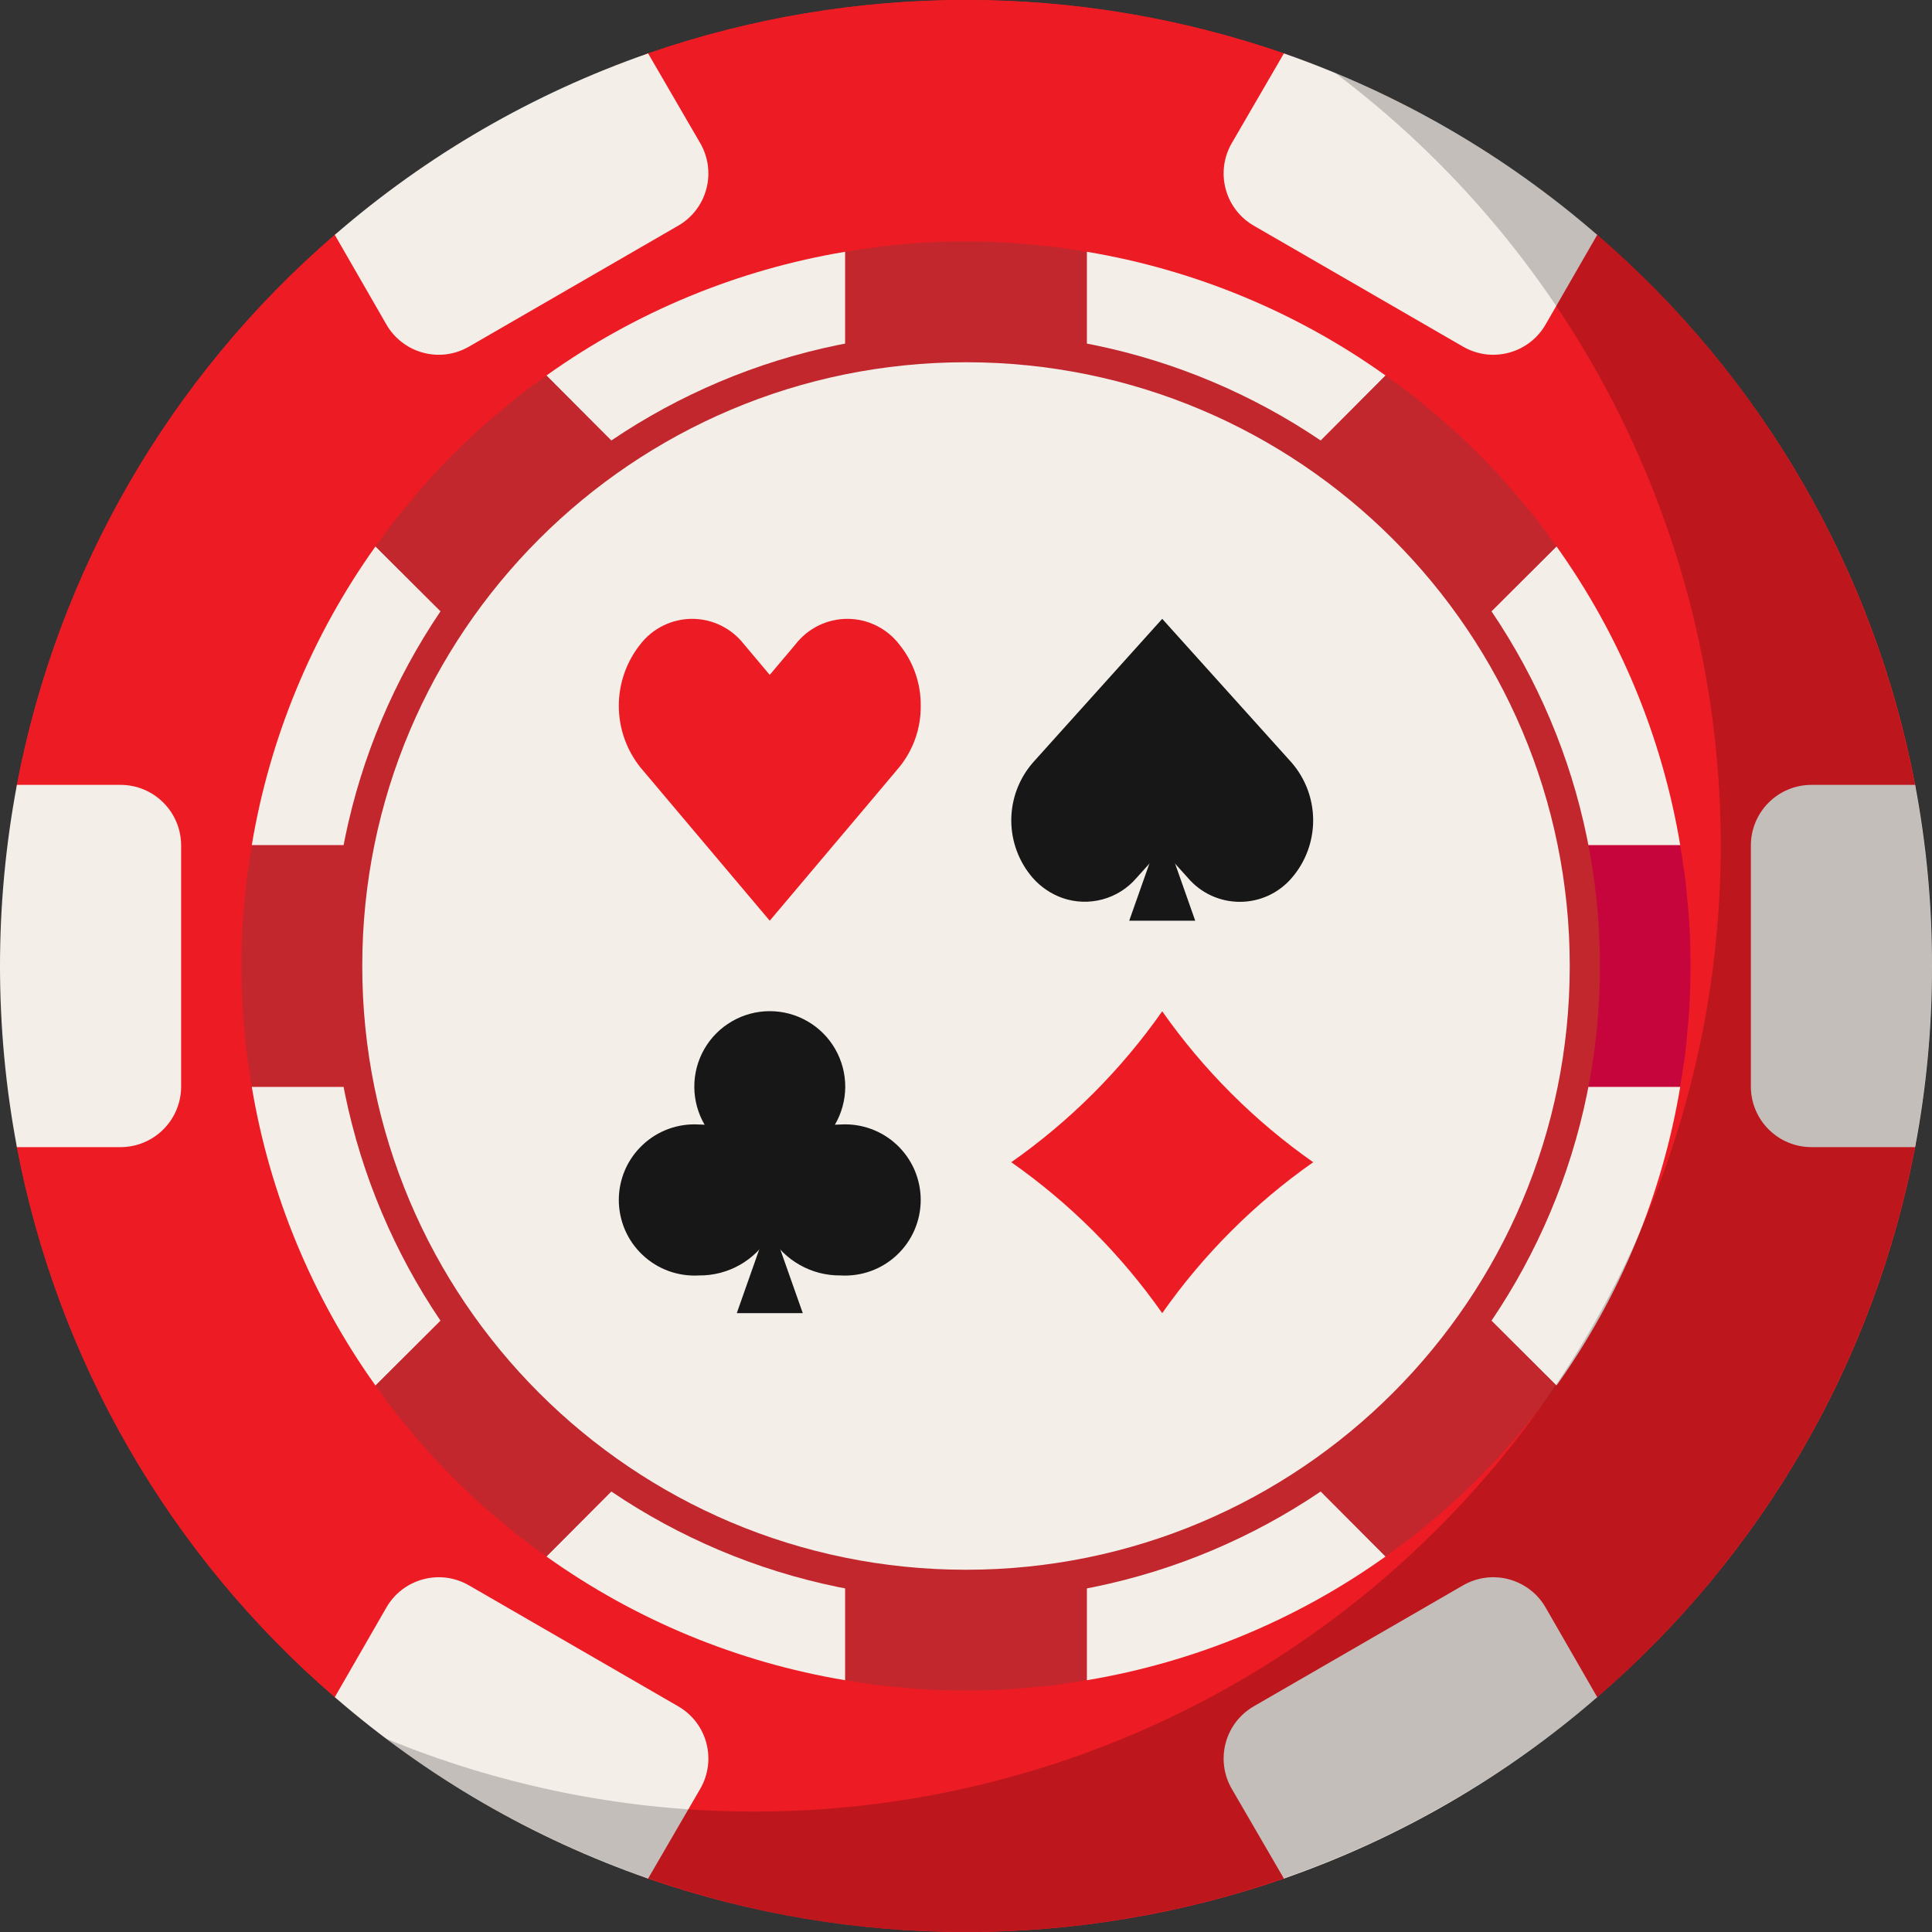
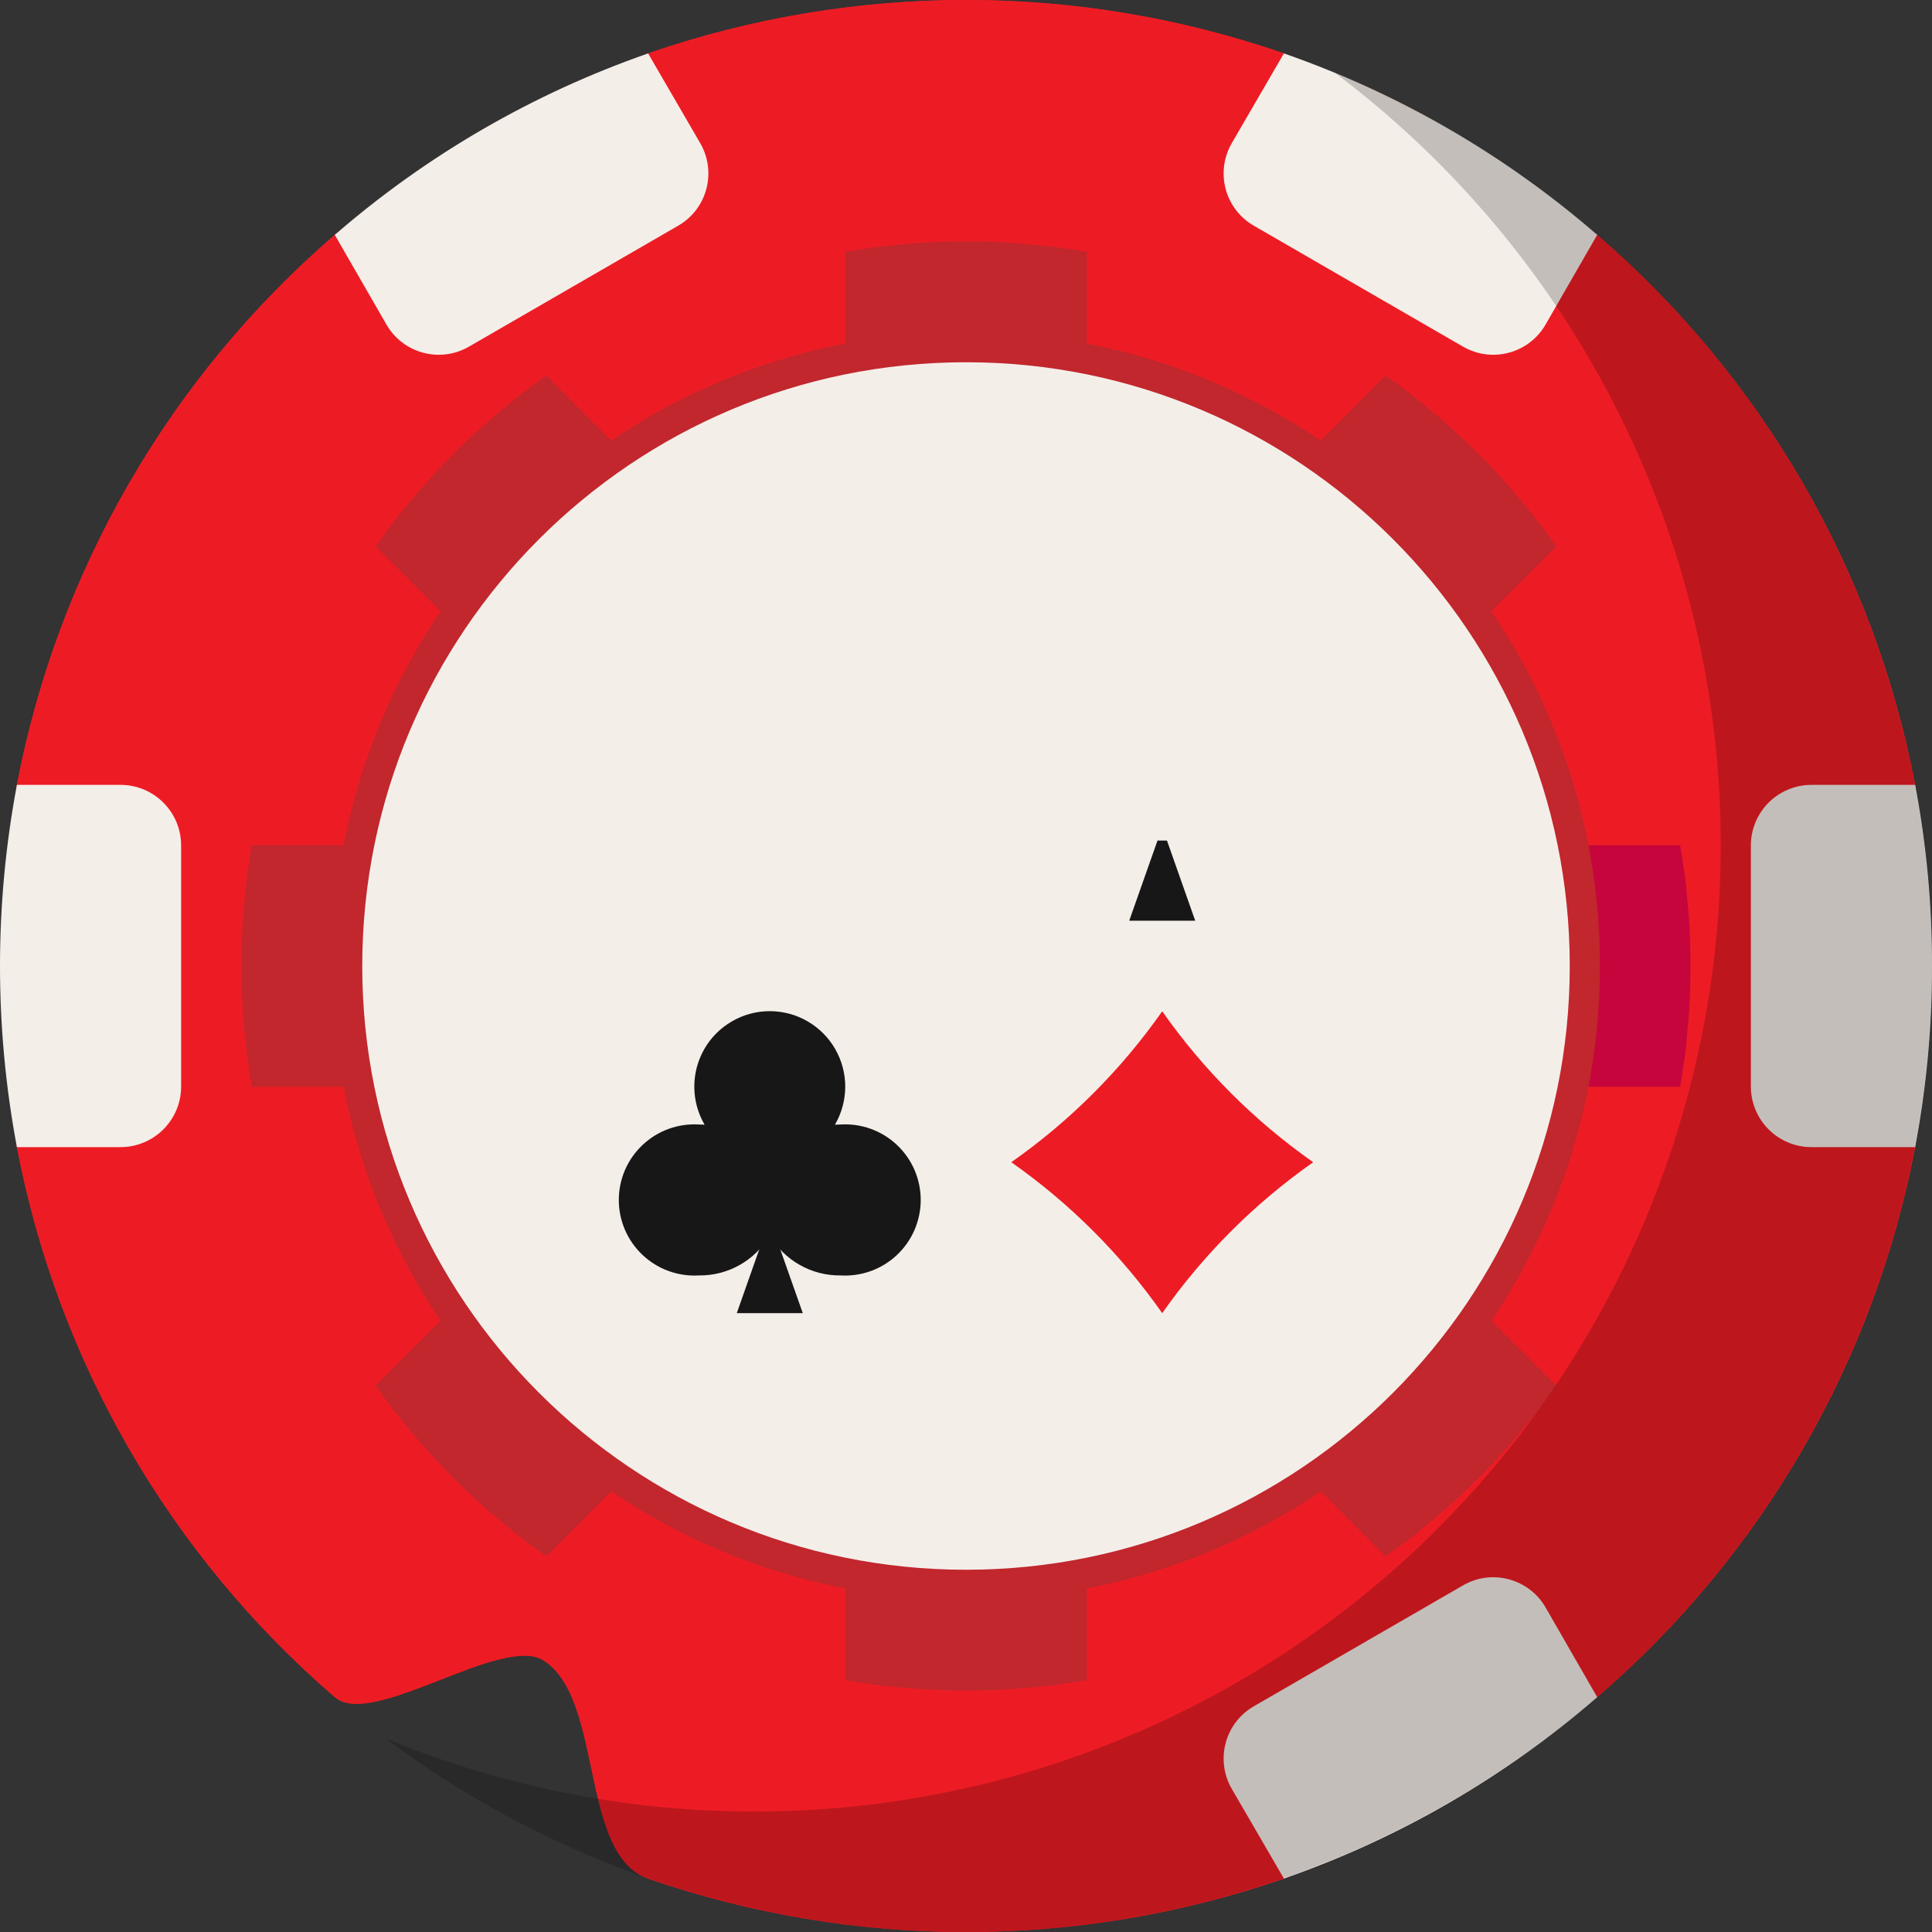
<svg xmlns="http://www.w3.org/2000/svg" width="48" height="48" viewBox="0 0 48 48" fill="none">
  <rect x="0" y="0" width="48" height="48" fill="#333333" stroke="none" />
  <g clip-path="url(#clip0_19_9389)">
    <path d="M44.25 24C44.25 25.538 47.858 27.045 47.58 28.5C46.566 33.816 43.782 38.632 39.682 42.165C38.805 42.926 35.481 40.623 34.5 41.25C32.949 42.241 33.666 46.057 31.898 46.672C26.781 48.443 21.219 48.443 16.102 46.672C14.387 46.075 15.012 42.201 13.5 41.25C12.467 40.6 9.237 42.963 8.318 42.165C4.218 38.632 1.434 33.816 0.42 28.5C0.142 27.045 3.75 25.538 3.75 24C3.75 22.462 0.142 20.955 0.42 19.5C1.434 14.184 4.218 9.368 8.318 5.835C9.457 4.847 11.25 8.25 14.25 6.75C16.669 5.541 14.667 1.827 16.102 1.327C21.219 -0.443 26.781 -0.443 31.898 1.327C33.333 1.827 33.205 6 34.5 6.75C35.811 7.509 38.543 4.847 39.682 5.835C43.782 9.368 46.566 14.184 47.58 19.5C47.858 20.955 44.25 22.462 44.25 24Z" fill="#ED1C24" />
    <path d="M44.25 24C44.25 25.538 47.858 27.045 47.58 28.5C46.566 33.816 43.782 38.632 39.682 42.165C38.805 42.926 35.481 40.623 34.5 41.25C32.949 42.241 33.666 46.057 31.898 46.672C26.781 48.443 21.219 48.443 16.102 46.672C14.387 46.075 15.012 42.201 13.5 41.25C12.467 40.6 9.237 42.963 8.318 42.165C4.218 38.632 1.434 33.816 0.42 28.5C0.142 27.045 3.75 25.538 3.75 24C3.75 22.462 0.142 20.955 0.42 19.5C1.434 14.184 4.218 9.368 8.318 5.835C9.457 4.847 11.25 8.25 14.25 6.75C16.669 5.541 14.667 1.827 16.102 1.327C21.219 -0.443 26.781 -0.443 31.898 1.327C33.333 1.827 33.205 6 34.5 6.75C35.811 7.509 38.543 4.847 39.682 5.835C43.782 9.368 46.566 14.184 47.58 19.5C47.858 20.955 44.25 22.462 44.25 24Z" fill="#ED1C24" />
-     <path d="M38.25 27H41.745C41.298 29.677 40.247 32.216 38.67 34.425L36.195 31.957L31.957 36.195L34.425 38.67C32.216 40.247 29.677 41.298 27 41.745V38.25H21V41.745C18.323 41.298 15.784 40.247 13.575 38.67L16.043 36.195L11.805 31.957L9.33 34.425C7.753 32.216 6.702 29.677 6.255 27H9.75V21H6.255C6.702 18.323 7.753 15.784 9.33 13.575L11.805 16.043L16.043 11.805L13.575 9.33C15.784 7.753 18.323 6.702 21 6.255V9.75H27V6.255C29.677 6.702 32.216 7.753 34.425 9.33L31.957 11.805L36.195 16.043L38.67 13.575C40.247 15.784 41.298 18.323 41.745 21H38.25V27Z" fill="#F4EEE9" />
    <path d="M48 24C48.002 25.51 47.861 27.017 47.58 28.5H45C44.602 28.499 44.222 28.34 43.941 28.059C43.66 27.778 43.501 27.398 43.5 27V21C43.501 20.602 43.66 20.222 43.941 19.941C44.222 19.66 44.602 19.501 45 19.5H47.58C47.861 20.983 48.002 22.49 48 24Z" fill="#F4EEE9" />
    <path d="M27 6.255V9.75H21V6.255C21.022 6.249 21.045 6.246 21.067 6.247C21.218 6.218 21.36 6.195 21.51 6.18C21.649 6.152 21.789 6.132 21.93 6.12C22.058 6.105 22.185 6.09 22.312 6.082C22.515 6.06 22.725 6.045 22.935 6.03C23.288 6.008 23.64 6 24 6C24.36 6 24.712 6.008 25.065 6.03C25.275 6.045 25.485 6.06 25.688 6.082C25.815 6.09 25.942 6.105 26.07 6.12C26.211 6.132 26.351 6.152 26.49 6.18C26.64 6.195 26.782 6.218 26.933 6.247C26.955 6.246 26.978 6.249 27 6.255Z" fill="#C1272D" />
    <path d="M16.043 11.805L11.805 16.043L9.33 13.575C9.36 13.531 9.393 13.488 9.428 13.447C9.51 13.328 9.592 13.207 9.682 13.095C9.825 12.9 9.975 12.713 10.14 12.525C10.29 12.338 10.447 12.15 10.613 11.97C10.822 11.73 11.047 11.498 11.273 11.273C11.498 11.047 11.73 10.822 11.97 10.613C12.15 10.447 12.338 10.29 12.525 10.14C12.713 9.975 12.9 9.825 13.095 9.682C13.207 9.592 13.328 9.51 13.447 9.428C13.488 9.393 13.531 9.36 13.575 9.33L16.043 11.805Z" fill="#C1272D" />
    <path d="M9.75 21V27H6.255C6.249 26.978 6.246 26.955 6.247 26.933C6.218 26.782 6.195 26.64 6.18 26.49C6.152 26.351 6.132 26.211 6.12 26.07C6.105 25.942 6.09 25.815 6.082 25.688C6.06 25.485 6.045 25.275 6.03 25.065C6.008 24.712 6 24.36 6 24C6 23.64 6.008 23.288 6.03 22.935C6.045 22.725 6.06 22.515 6.082 22.312C6.09 22.185 6.105 22.058 6.12 21.93C6.132 21.789 6.152 21.649 6.18 21.51C6.195 21.36 6.218 21.218 6.247 21.067C6.246 21.045 6.249 21.022 6.255 21H9.75Z" fill="#C1272D" />
    <path d="M16.043 36.195L13.575 38.67C13.531 38.64 13.488 38.607 13.447 38.572C13.328 38.49 13.207 38.407 13.095 38.318C12.9 38.175 12.713 38.025 12.525 37.86C12.338 37.71 12.15 37.553 11.97 37.388C11.73 37.178 11.498 36.953 11.273 36.727C11.047 36.502 10.822 36.27 10.613 36.03C10.447 35.85 10.29 35.663 10.14 35.475C9.975 35.288 9.825 35.1 9.682 34.905C9.592 34.792 9.51 34.672 9.428 34.553C9.393 34.512 9.36 34.469 9.33 34.425L11.805 31.957L16.043 36.195Z" fill="#C1272D" />
    <path d="M27 38.25V41.745C26.978 41.751 26.955 41.754 26.933 41.752C26.782 41.782 26.64 41.805 26.49 41.82C26.351 41.848 26.211 41.868 26.07 41.88C25.942 41.895 25.815 41.91 25.688 41.917C25.485 41.94 25.275 41.955 25.065 41.97C24.712 41.992 24.36 42 24 42C23.64 42 23.288 41.992 22.935 41.97C22.725 41.955 22.515 41.94 22.312 41.917C22.185 41.91 22.058 41.895 21.93 41.88C21.789 41.868 21.649 41.848 21.51 41.82C21.36 41.805 21.218 41.782 21.067 41.752C21.045 41.754 21.022 41.751 21 41.745V38.25H27Z" fill="#C1272D" />
    <path d="M38.67 34.425C38.64 34.469 38.607 34.512 38.572 34.553C38.49 34.672 38.407 34.792 38.318 34.905C38.175 35.1 38.025 35.288 37.86 35.475C37.71 35.663 37.553 35.85 37.388 36.03C37.178 36.27 36.953 36.502 36.727 36.727C36.502 36.953 36.27 37.178 36.03 37.388C35.85 37.553 35.663 37.71 35.475 37.86C35.288 38.025 35.1 38.175 34.905 38.318C34.792 38.407 34.672 38.49 34.553 38.572C34.512 38.607 34.469 38.64 34.425 38.67L31.957 36.195L36.195 31.957L38.67 34.425Z" fill="#C1272D" />
    <path d="M42 24C42 24.36 41.992 24.712 41.97 25.065C41.955 25.275 41.94 25.485 41.917 25.688C41.91 25.815 41.895 25.942 41.88 26.07C41.868 26.211 41.848 26.351 41.82 26.49C41.805 26.64 41.782 26.782 41.752 26.933C41.754 26.955 41.751 26.978 41.745 27H38.25V21H41.745C41.751 21.022 41.754 21.045 41.752 21.067C41.782 21.218 41.805 21.36 41.82 21.51C41.848 21.649 41.868 21.789 41.88 21.93C41.895 22.058 41.91 22.185 41.917 22.312C41.94 22.515 41.955 22.725 41.97 22.935C41.992 23.288 42 23.64 42 24Z" fill="#C6053C" />
    <path d="M38.67 13.575L36.195 16.043L31.957 11.805L34.425 9.33C34.469 9.36 34.512 9.393 34.553 9.428C34.672 9.51 34.792 9.592 34.905 9.682C35.1 9.825 35.288 9.975 35.475 10.14C35.663 10.29 35.85 10.447 36.03 10.613C36.27 10.822 36.502 11.047 36.727 11.273C36.953 11.498 37.178 11.73 37.388 11.97C37.553 12.15 37.71 12.338 37.86 12.525C38.025 12.713 38.175 12.9 38.318 13.095C38.407 13.207 38.49 13.328 38.572 13.447C38.607 13.488 38.64 13.531 38.67 13.575Z" fill="#C1272D" />
    <path d="M24 39.75C32.699 39.75 39.75 32.699 39.75 24C39.75 15.302 32.699 8.25 24 8.25C15.302 8.25 8.25 15.302 8.25 24C8.25 32.699 15.302 39.75 24 39.75Z" fill="#C1272D" />
    <path d="M24 39C32.284 39 39 32.284 39 24C39 15.716 32.284 9 24 9C15.716 9 9 15.716 9 24C9 32.284 15.716 39 24 39Z" fill="#F4EEE9" />
    <path d="M39.682 5.835L38.4 8.062C38.301 8.234 38.17 8.384 38.013 8.504C37.856 8.624 37.677 8.713 37.486 8.763C37.295 8.814 37.096 8.827 36.9 8.801C36.705 8.774 36.516 8.709 36.345 8.61L31.155 5.61C30.984 5.512 30.834 5.382 30.713 5.226C30.593 5.07 30.504 4.892 30.453 4.701C30.401 4.511 30.388 4.313 30.413 4.117C30.438 3.922 30.502 3.733 30.6 3.562L31.898 1.327C34.755 2.322 37.397 3.852 39.682 5.835Z" fill="#F4EEE9" />
    <path d="M16.845 5.61L11.655 8.61C11.484 8.709 11.296 8.774 11.1 8.801C10.904 8.827 10.705 8.814 10.514 8.763C10.323 8.713 10.144 8.624 9.987 8.504C9.83 8.384 9.699 8.234 9.6 8.062L8.318 5.835C10.603 3.852 13.245 2.322 16.102 1.327L17.4 3.562C17.498 3.733 17.562 3.922 17.587 4.117C17.612 4.313 17.599 4.511 17.547 4.701C17.496 4.892 17.407 5.07 17.287 5.226C17.166 5.382 17.016 5.512 16.845 5.61Z" fill="#F4EEE9" />
    <path d="M4.5 21V27C4.499 27.398 4.34 27.778 4.059 28.059C3.778 28.34 3.397 28.499 3 28.5H0.42C-0.14 25.526 -0.14 22.474 0.42 19.5H3C3.397 19.501 3.778 19.66 4.059 19.941C4.34 20.222 4.499 20.602 4.5 21Z" fill="#F4EEE9" />
-     <path d="M17.4 44.438L16.102 46.672C13.245 45.678 10.603 44.148 8.318 42.165L9.6 39.938C9.699 39.766 9.83 39.616 9.987 39.496C10.144 39.376 10.323 39.288 10.514 39.237C10.705 39.186 10.904 39.173 11.1 39.199C11.296 39.226 11.484 39.291 11.655 39.39L16.845 42.39C17.016 42.488 17.166 42.618 17.287 42.774C17.407 42.93 17.496 43.108 17.547 43.299C17.599 43.489 17.612 43.687 17.587 43.883C17.562 44.078 17.498 44.267 17.4 44.438Z" fill="#F4EEE9" />
    <path d="M39.682 42.165C37.397 44.148 34.755 45.678 31.898 46.672L30.6 44.438C30.502 44.267 30.438 44.078 30.413 43.883C30.388 43.687 30.401 43.489 30.453 43.299C30.504 43.108 30.593 42.93 30.713 42.774C30.834 42.618 30.984 42.488 31.155 42.39L36.345 39.39C36.516 39.291 36.705 39.226 36.9 39.199C37.096 39.173 37.295 39.186 37.486 39.237C37.677 39.288 37.856 39.376 38.013 39.496C38.17 39.616 38.301 39.766 38.4 39.938L39.682 42.165Z" fill="#F4EEE9" />
    <path d="M19.007 30.633H19.242L19.945 32.625H18.305L19.007 30.633Z" fill="#171717" />
    <path d="M20.882 27.938C20.835 27.938 20.789 27.941 20.743 27.944C20.909 27.659 20.998 27.335 21 27.005C21.001 26.675 20.915 26.351 20.751 26.064C20.587 25.778 20.35 25.54 20.064 25.375C19.779 25.209 19.455 25.122 19.125 25.122C18.794 25.122 18.47 25.209 18.185 25.375C17.899 25.54 17.662 25.778 17.498 26.064C17.334 26.351 17.248 26.675 17.25 27.005C17.251 27.335 17.34 27.659 17.506 27.944C17.46 27.941 17.414 27.938 17.367 27.938C17.111 27.922 16.855 27.959 16.614 28.046C16.373 28.133 16.152 28.269 15.966 28.445C15.779 28.62 15.63 28.832 15.528 29.067C15.427 29.303 15.374 29.556 15.374 29.812C15.374 30.069 15.427 30.322 15.528 30.558C15.63 30.793 15.779 31.005 15.966 31.18C16.152 31.356 16.373 31.492 16.614 31.579C16.855 31.666 17.111 31.703 17.367 31.688C17.721 31.692 18.071 31.602 18.379 31.427C18.688 31.253 18.945 31 19.125 30.694C19.304 31 19.561 31.253 19.87 31.427C20.178 31.602 20.528 31.692 20.882 31.688C21.138 31.703 21.394 31.666 21.635 31.579C21.876 31.492 22.097 31.356 22.284 31.18C22.47 31.005 22.619 30.793 22.721 30.558C22.822 30.322 22.875 30.069 22.875 29.812C22.875 29.556 22.822 29.303 22.721 29.067C22.619 28.832 22.47 28.62 22.284 28.445C22.097 28.269 21.876 28.133 21.635 28.046C21.394 27.959 21.138 27.922 20.882 27.938Z" fill="#171717" />
-     <path d="M32.092 21.813C31.933 21.999 31.735 22.148 31.513 22.251C31.29 22.353 31.048 22.406 30.804 22.406C30.559 22.406 30.317 22.353 30.094 22.251C29.872 22.148 29.674 21.999 29.515 21.813L29.195 21.458L28.875 21.102L28.555 21.458L28.235 21.813C28.014 22.071 27.72 22.257 27.392 22.345C27.063 22.434 26.716 22.422 26.395 22.31C26.112 22.209 25.859 22.038 25.66 21.813C25.315 21.416 25.125 20.907 25.125 20.381C25.125 19.855 25.315 19.347 25.66 18.949L26.299 18.238L28.875 15.375L29.759 16.357L31.452 18.238L32.092 18.949C32.436 19.347 32.625 19.855 32.625 20.381C32.625 20.907 32.436 21.416 32.092 21.813Z" fill="#171717" />
    <path d="M28.758 20.883H28.993L29.695 22.875H28.055L28.758 20.883Z" fill="#171717" />
    <path d="M28.875 32.625C27.852 31.167 26.583 29.898 25.125 28.875C26.583 27.852 27.852 26.583 28.875 25.125C29.899 26.583 31.168 27.852 32.626 28.875C31.168 29.898 29.899 31.167 28.875 32.625Z" fill="#ED1C24" />
-     <path d="M22.875 17.535C22.881 18.091 22.692 18.632 22.34 19.063L21.701 19.822L19.124 22.875L16.548 19.822L15.908 19.063C15.563 18.629 15.374 18.09 15.374 17.535C15.374 16.981 15.563 16.442 15.908 16.008C16.06 15.811 16.255 15.652 16.479 15.542C16.702 15.432 16.948 15.375 17.196 15.375C17.445 15.375 17.691 15.432 17.914 15.542C18.137 15.652 18.332 15.811 18.485 16.008L19.124 16.767L19.764 16.008C19.916 15.811 20.111 15.652 20.335 15.542C20.558 15.432 20.804 15.375 21.052 15.375C21.301 15.375 21.547 15.432 21.77 15.542C21.993 15.652 22.189 15.811 22.34 16.008C22.692 16.439 22.881 16.979 22.875 17.535Z" fill="#ED1C24" />
    <path opacity="0.2" d="M48 24C47.999 28.458 46.757 32.828 44.412 36.62C42.067 40.413 38.713 43.477 34.724 45.469C30.736 47.462 26.271 48.304 21.831 47.902C17.391 47.5 13.15 45.869 9.585 43.193C14.986 45.421 21.014 45.604 26.54 43.706C32.066 41.809 36.71 37.962 39.602 32.885C42.495 27.809 43.437 21.852 42.252 16.131C41.066 10.41 37.836 5.317 33.165 1.808C37.555 3.625 41.308 6.704 43.948 10.654C46.589 14.604 47.999 19.248 48 24Z" fill="black" />
  </g>
  <defs>
    <clipPath id="clip0_19_9389">
      <rect width="48" height="48" fill="white" />
    </clipPath>
  </defs>
</svg>